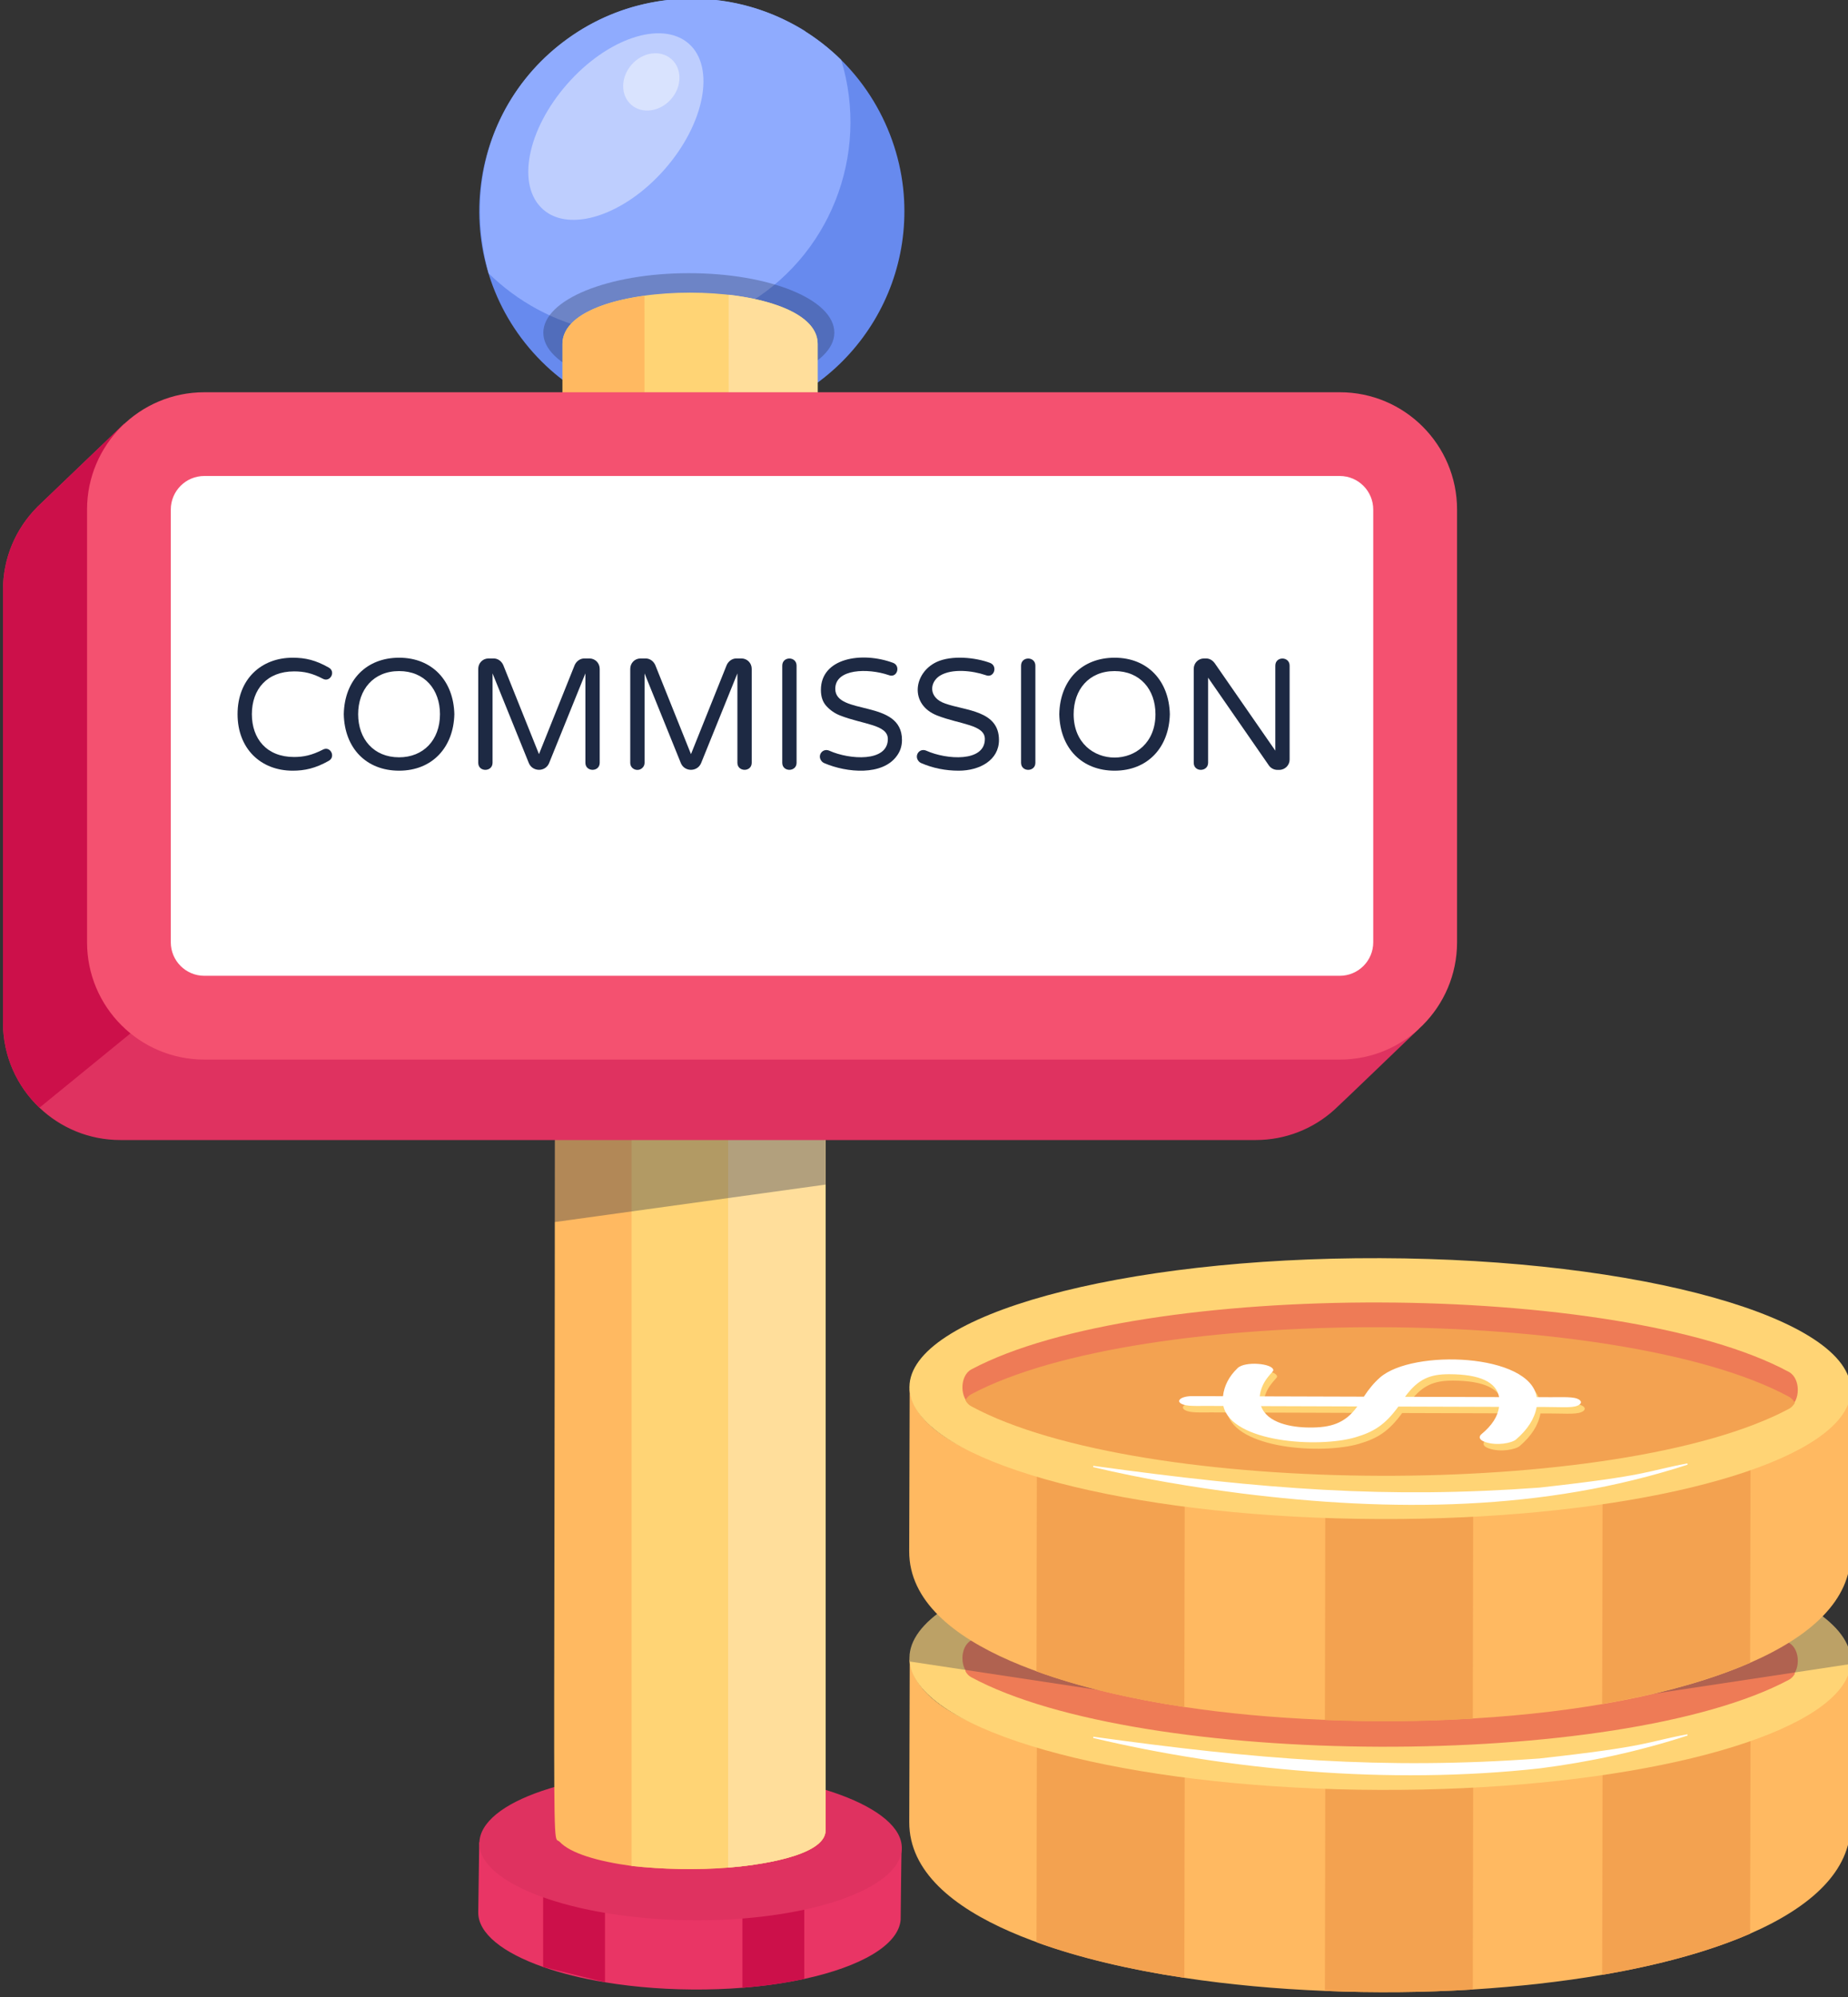
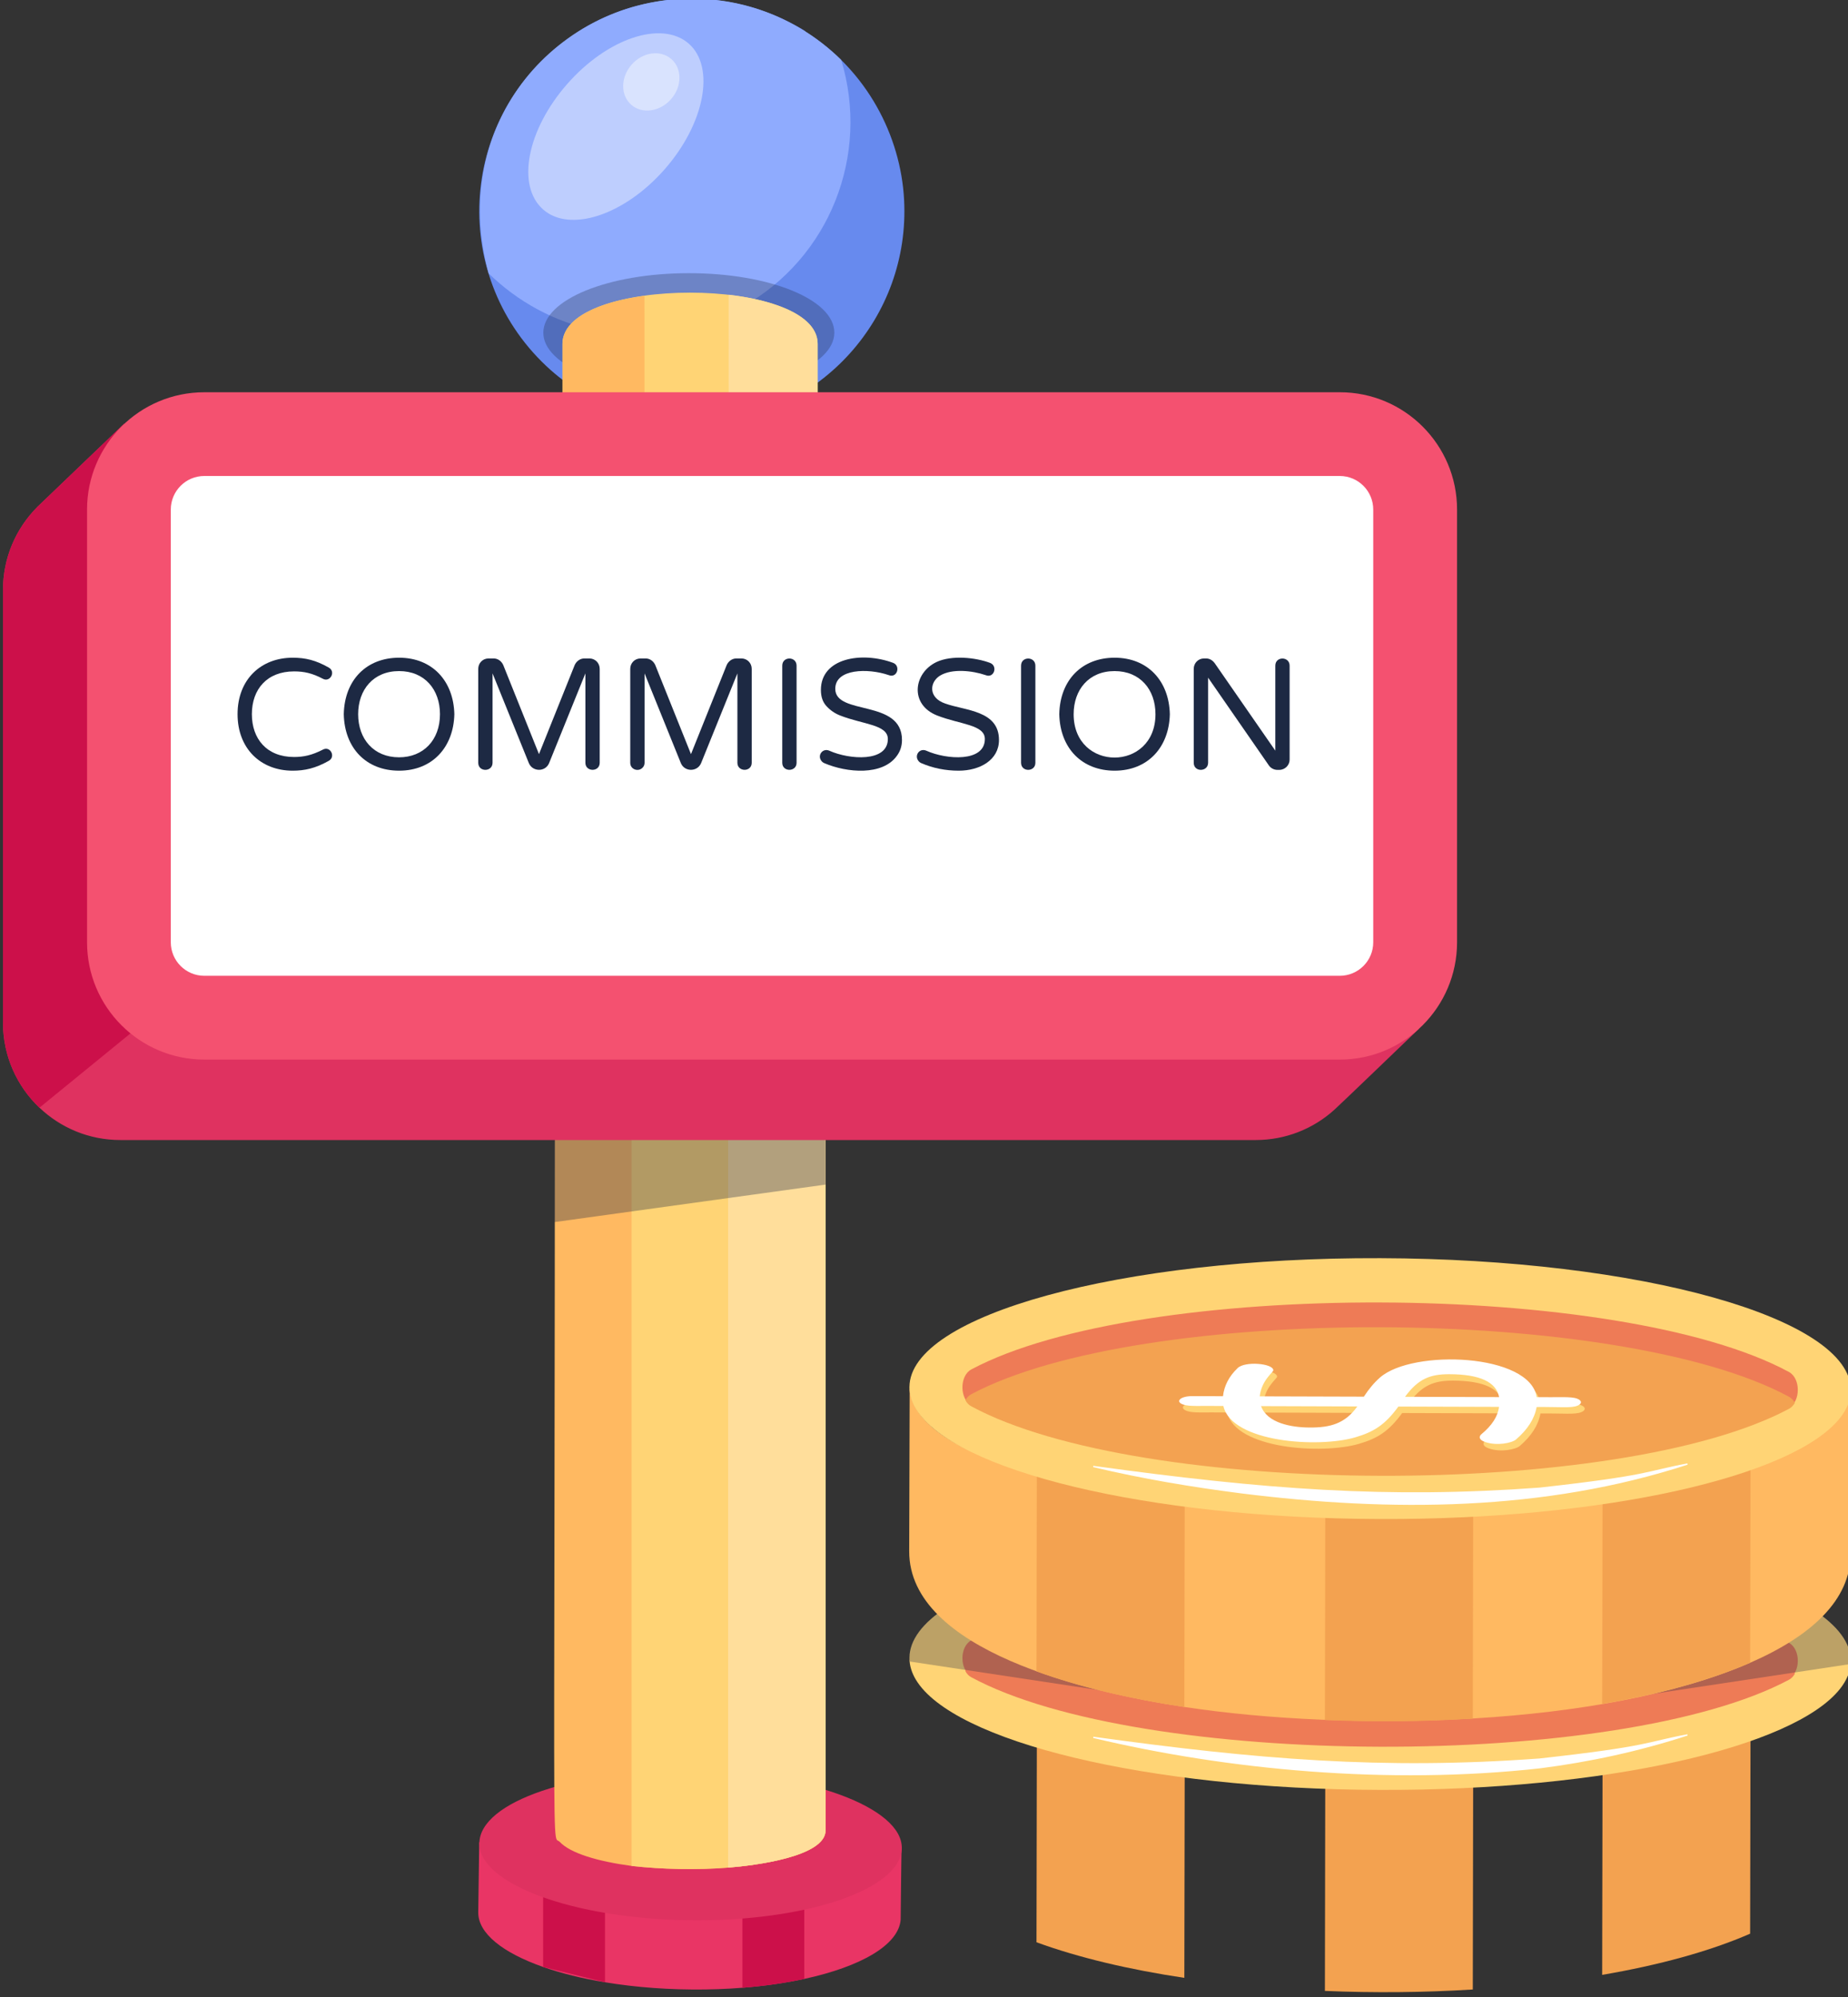
<svg xmlns="http://www.w3.org/2000/svg" height="32.1" preserveAspectRatio="xMidYMid meet" version="1.0" viewBox="4.1 3.0 29.7 32.1" width="29.7" zoomAndPan="magnify">
  <rect x="4.1" y="3.0" width="29.7" height="32.1" fill="#333333" stroke="none" />
  <g>
    <g>
      <g>
        <g>
          <path d="M15.402,9.806c-0.941,0.05-1.802-0.284-2.451-0.857 c-1.637-1.459-1.494-4.028,0.238-5.298c0.4-0.304,0.874-0.516,1.392-0.612 c0.148-0.029,0.301-0.048,0.461-0.056c0.176-0.009,0.352-0.003,0.523,0.015 c0.536,0.052,1.042,0.233,1.477,0.503l0,0.005 c0.991,0.623,1.534,1.678,1.588,2.706C18.73,8.1,17.285,9.707,15.402,9.806" fill="#678aee" />
        </g>
        <g>
          <path d="M16.032,7.931c0,0,0,0.005-0.005,0 c-0.597,0.379-1.557,0.555-2.343,0.379c-0.005,0.005-0.011,0-0.016,0 c-0.005,0-0.005,0-0.005,0c-0.66-0.138-1.246-0.463-1.71-0.916 c-0.66-2.429,1.132-4.416,3.264-4.416c0.943-0,1.784,0.378,2.402,0.985 C18.084,5.488,17.437,7.145,16.032,7.931z" fill="#8fabfe" />
        </g>
        <g opacity=".42">
          <path d="M14.781,5.722c-0.647,0.737-1.522,1.024-1.952,0.645 c-0.435-0.382-0.259-1.282,0.389-2.019c0.644-0.733,1.517-1.027,1.952-0.646 C15.6,4.081,15.425,4.989,14.781,5.722z" fill="#fff" />
        </g>
        <g opacity=".42">
          <path d="M14.884,4.595c-0.179,0.203-0.465,0.242-0.639,0.089 c-0.176-0.155-0.172-0.442,0.006-0.645c0.177-0.202,0.463-0.244,0.639-0.089 C15.065,4.103,15.062,4.393,14.884,4.595z" fill="#fff" />
        </g>
        <g opacity=".3">
          <path d="M17.509,8.347c0,0.527-1.044,0.957-2.341,0.958 c-1.291,0-2.336-0.429-2.336-0.956c-0-0.534,1.044-0.957,2.335-0.958 C16.464,7.39,17.509,7.813,17.509,8.347z" fill="#1d2943" />
        </g>
        <g>
          <path d="M17.241,8.527l0.001,5.449l-4.102,0.001l-0.001-5.449 C13.14,7.428,17.241,7.431,17.241,8.527z" fill="#ffd475" />
        </g>
        <g>
          <path d="M14.457,7.756l0.002,6.221l-1.317,0l-0.001-5.449 C13.14,8.114,13.723,7.85,14.457,7.756z" fill="#ffb961" />
        </g>
        <g>
          <path d="M17.241,8.527l0.001,5.449l-1.43,0l-0.002-6.239 C16.602,7.831,17.241,8.094,17.241,8.527z" fill="#ffde9b" />
        </g>
      </g>
      <g>
        <g>
          <g>
            <path d="M18.575,33.843c0.001,0.004,0,0.008-0,0.012 c-0.03,0.408-0.64,0.757-1.549,0.954c-0.989,0.215-2.205,0.22-3.203,0.054 c-0.371-0.061-0.706-0.145-0.994-0.246c-0.647-0.227-1.047-0.54-1.043-0.88 l0.016-1.129l0.002,0.002l0.53,0.488c1.37-0.724,4.464-0.668,5.759,0.106 l0.497-0.522C18.586,32.775,18.576,33.74,18.575,33.843z" fill="#e93565" />
          </g>
          <g>
            <path d="M12.829 34.617L12.829 33.497 12.829 33.305 13.823 33.305 13.823 33.747 13.823 34.863z" fill="#cc104a" />
          </g>
          <g>
            <path d="M17.026,33.305v1.504c-0.302,0.065-0.636,0.114-0.994,0.142v-1.646 H17.026z" fill="#cc104a" />
          </g>
          <g>
            <path d="M18.593,32.708c-0.012,0.663-1.543,1.182-3.413,1.158 c-1.881-0.024-3.388-0.591-3.376-1.242c0.012-0.663,1.531-1.182,3.412-1.158 C17.086,31.49,18.605,32.057,18.593,32.708z" fill="#df3260" />
          </g>
          <g>
            <g>
              <path d="M13.012,10.264c0.03,23.703-0.072,22.179,0.082,22.341 c0.175,0.186,0.614,0.315,1.157,0.388c0.49,0.055,1.048,0.068,1.552,0.027 c0.422-0.033,1.566-0.174,1.566-0.599V10.264H13.012z" fill="#ffb961" />
            </g>
            <g>
              <path d="M14.25,10.264v22.729c0.49,0.055,1.048,0.068,1.552,0.027 c0.422-0.033,1.566-0.174,1.566-0.599V10.264H14.25z" fill="#ffd475" />
            </g>
            <g>
              <path d="M15.802,10.264v22.756c0.422-0.033,1.566-0.174,1.566-0.599 V10.264H15.802z" fill="#ffde9b" />
            </g>
          </g>
          <g opacity=".34">
            <path d="M17.368 19.18L17.368 22.041 13.011 22.644 13.011 19.18z" fill="#1d2943" />
          </g>
        </g>
        <g>
          <g>
            <path d="M26.905,19.536c-0.112,0.107-1.262,1.215-1.363,1.305 c-0.334,0.301-0.777,0.484-1.262,0.484H6.034 c-0.504,0-0.962-0.198-1.3-0.52c-0.361-0.344-0.586-0.829-0.586-1.367 v-6.955c0-0.52,0.21-0.99,0.55-1.332H4.697 c0.1-0.096,1.503-1.44,1.402-1.343l-0.247,0.797 c0.166-0.016-0.937-0.006,18.427-0.009c1.042,0,1.886,0.845,1.886,1.886 c-0.007,7.364,0.017,6.974-0.02,7.227L26.905,19.536z" fill="#df3260" />
          </g>
          <g>
            <path d="M7.221,10.598l-0.474,8.564l-2.013,1.643 c-0.361-0.344-0.586-0.829-0.586-1.367v-6.955 c0-0.52,0.21-0.99,0.55-1.332H4.697c0.1-0.096,1.503-1.44,1.402-1.343 l-0.247,0.797C6.006,10.592,6.025,10.601,7.221,10.598z" fill="#cc104a" />
          </g>
          <g>
            <path d="M27.517,11.191v6.955c0,1.042-0.845,1.886-1.886,1.886H7.385 c-1.042,0-1.886-0.845-1.886-1.886v-6.955c0-1.042,0.845-1.886,1.886-1.886 h18.246C26.672,9.304,27.517,10.149,27.517,11.191z" fill="#f45170" />
          </g>
          <g>
            <path d="M7.384,18.685c-0.298,0-0.539-0.241-0.539-0.539v-6.955 c0-0.298,0.241-0.54,0.539-0.54h18.247c0.298,0,0.539,0.242,0.539,0.54 v6.955c0,0.298-0.241,0.539-0.539,0.539H7.384z" fill="#fff" />
          </g>
          <g>
            <g>
              <g>
                <path d="M7.918,14.48c0-0.563,0.38-0.908,0.886-0.908 c0.207,0,0.372,0.041,0.577,0.157c0.123,0.065,0.025,0.244-0.091,0.182 c-0.174-0.091-0.303-0.119-0.464-0.119c-0.432,0-0.678,0.284-0.678,0.688 c0,0.396,0.239,0.688,0.678,0.688c0.152,0,0.287-0.028,0.464-0.119 c0.119-0.064,0.212,0.118,0.091,0.182 c-0.211,0.119-0.384,0.157-0.577,0.157 C8.29,15.388,7.918,15.033,7.918,14.48z" fill="#1d2943" />
              </g>
              <g>
                <path d="M9.625,14.48c0.012-0.558,0.372-0.908,0.889-0.908 c0.537,0,0.876,0.378,0.888,0.908c-0.012,0.529-0.351,0.908-0.888,0.908 C9.989,15.388,9.637,15.029,9.625,14.48z M11.171,14.48 c0-0.396-0.246-0.693-0.657-0.693c-0.414,0-0.658,0.3-0.658,0.693 c0,0.398,0.249,0.693,0.658,0.693C10.9,15.173,11.171,14.9,11.171,14.48z" fill="#1d2943" />
              </g>
              <g>
                <path d="M11.786,15.261v-1.51c0-0.09,0.07-0.167,0.165-0.167h0.083 c0.07,0,0.127,0.046,0.154,0.106l0.574,1.432l0.574-1.432 c0.026-0.058,0.084-0.106,0.154-0.106h0.084c0.089,0,0.164,0.072,0.164,0.167 v1.51c0,0.152-0.23,0.15-0.23,0v-1.437l-0.584,1.444 c-0.061,0.144-0.265,0.139-0.324,0l-0.584-1.444v1.437 C12.016,15.411,11.786,15.414,11.786,15.261z" fill="#1d2943" />
              </g>
              <g>
                <path d="M14.229,15.261v-1.51c0-0.09,0.07-0.167,0.165-0.167h0.083 c0.07,0,0.127,0.046,0.154,0.106l0.574,1.432l0.574-1.432 c0.026-0.058,0.084-0.106,0.154-0.106h0.084c0.089,0,0.164,0.072,0.164,0.167 v1.51c0,0.152-0.23,0.15-0.23,0v-1.437l-0.584,1.444 c-0.06,0.141-0.264,0.142-0.324,0l-0.584-1.444v1.437 c0,0.032-0.012,0.06-0.034,0.081C14.356,15.411,14.229,15.368,14.229,15.261z" fill="#1d2943" />
              </g>
              <g>
                <path d="M16.672,15.261v-1.561c0-0.154,0.23-0.153,0.23,0v1.561 C16.903,15.41,16.672,15.414,16.672,15.261z" fill="#1d2943" />
              </g>
              <g>
                <path d="M17.348,15.267c-0.021-0.009-0.037-0.022-0.051-0.042 c-0.063-0.09,0.028-0.204,0.132-0.158c0.324,0.146,0.94,0.187,0.94-0.188 c0-0.233-0.397-0.233-0.767-0.378c-0.084-0.033-0.156-0.082-0.217-0.148 c-0.062-0.065-0.092-0.153-0.092-0.263c0-0.514,0.655-0.622,1.159-0.436 c0.129,0.048,0.066,0.254-0.071,0.197 c-0.332-0.113-0.857-0.104-0.857,0.221c0,0.434,1.072,0.161,1.072,0.822 c0,0.095-0.026,0.179-0.081,0.254C18.285,15.472,17.712,15.423,17.348,15.267z" fill="#1d2943" />
              </g>
              <g>
                <path d="M18.907,15.267c-0.021-0.009-0.037-0.022-0.051-0.042 c-0.062-0.088,0.025-0.205,0.132-0.158c0.324,0.146,0.94,0.187,0.94-0.188 c0-0.232-0.396-0.233-0.767-0.378c-0.448-0.177-0.38-0.684-0.009-0.86 c0.243-0.113,0.623-0.074,0.859,0.014c0.13,0.049,0.066,0.254-0.071,0.197 c-0.214-0.073-0.539-0.109-0.732,0.008 c-0.171,0.105-0.192,0.356,0.084,0.449c0.323,0.116,0.863,0.109,0.863,0.586 c0,0.323-0.309,0.493-0.647,0.493C19.294,15.388,19.093,15.347,18.907,15.267z" fill="#1d2943" />
              </g>
              <g>
                <path d="M20.51,15.261v-1.561c0-0.154,0.23-0.152,0.23,0v1.561 C20.741,15.411,20.51,15.414,20.51,15.261z" fill="#1d2943" />
              </g>
              <g>
                <path d="M21.124,14.48c0.012-0.558,0.372-0.908,0.889-0.908 c0.537,0,0.876,0.378,0.888,0.908c-0.012,0.529-0.351,0.908-0.888,0.908 C21.497,15.388,21.137,15.037,21.124,14.48z M22.67,14.48 c0-0.396-0.246-0.693-0.657-0.693c-0.414,0-0.658,0.3-0.658,0.693 C21.355,15.41,22.67,15.409,22.67,14.48z" fill="#1d2943" />
              </g>
              <g>
                <path d="M23.285,15.261v-1.51c0-0.09,0.07-0.167,0.165-0.167h0.032 c0.055,0,0.101,0.025,0.14,0.076l0.974,1.406v-1.366 c0-0.154,0.23-0.152,0.23,0V15.211c0,0.086-0.071,0.164-0.167,0.164h-0.03 c-0.054,0-0.104-0.027-0.134-0.068l-0.979-1.414v1.368 C23.515,15.41,23.285,15.415,23.285,15.261z" fill="#1d2943" />
              </g>
            </g>
          </g>
        </g>
      </g>
      <g>
        <g>
          <g>
            <g>
              <g>
                <g>
                  <g>
-                     <path d="M33.841,32.337c-0.001,0.731-0.623,1.312-1.613,1.744 c-0.655,0.286-1.472,0.507-2.378,0.662 c-0.656,0.113-1.358,0.19-2.079,0.236 c-0.782,0.049-1.586,0.056-2.377,0.023 c-0.776-0.031-1.54-0.101-2.258-0.21 c-1.568-0.235-4.426-0.91-4.423-2.503l0.008-2.668 c-0.002,1.254,3.19,1.718,4.422,1.855 c2.582,0.286,6.697,0.237,9.093-0.559 c0.976-0.322,1.593-0.753,1.61-1.293L33.841,32.337z" fill="#ffb961" />
-                   </g>
+                     </g>
                </g>
                <g>
                  <g>
                    <path d="M23.142,30.222l-0.008,4.57 c-0.882-0.132-1.695-0.323-2.376-0.572l0.007-4.005L23.142,30.222z" fill="#f3a250" />
                  </g>
                </g>
                <g>
                  <g>
                    <path d="M27.778,30.348l-0.008,4.631 c-0.782,0.049-1.586,0.056-2.377,0.023l0.008-4.662L27.778,30.348z" fill="#f3a250" />
                  </g>
                </g>
                <g>
                  <g>
                    <path d="M32.235,29.868l-0.008,4.214 c-0.655,0.286-1.472,0.507-2.378,0.662l0.009-4.884L32.235,29.868z" fill="#f3a250" />
                  </g>
                </g>
                <g>
                  <g>
                    <path d="M33.846,29.699c-0,0.165-0.07,0.315-0.173,0.446 c-0.741,0.941-3.77,1.638-7.396,1.626 c-3.753-0.012-6.866-0.779-7.459-1.774 c-0.063-0.106-0.102-0.222-0.102-0.346 c0.002-1.158,3.39-2.087,7.568-2.073 C30.462,27.591,33.847,28.541,33.846,29.699z" fill="#ffd475" />
                  </g>
                </g>
                <g>
                  <g>
                    <path d="M32.85,29.983c-2.722,1.454-10.425,1.429-13.14-0.041 c-0.187-0.098-0.193-0.472,0.001-0.576 c2.722-1.454,10.425-1.429,13.14,0.041 C33.044,29.512,33.038,29.886,32.85,29.983z" fill="#ee7b56" />
                  </g>
                </g>
                <g>
                  <g>
                    <path d="M32.946,29.904c-0.024,0.041-0.055,0.076-0.096,0.097 c-2.722,1.454-10.425,1.429-13.14-0.041 c-0.041-0.021-0.072-0.056-0.095-0.098c0.024-0.041,0.055-0.076,0.096-0.097 c2.729-1.454,10.419-1.429,13.14,0.041 C32.891,29.827,32.923,29.862,32.946,29.904z" fill="#ee7b56" />
                  </g>
                </g>
                <g>
                  <g>
                    <path d="M21.671,30.916c2.622,0.362,4.637,0.535,7.17,0.35 c1.79-0.199,1.692-0.261,2.377-0.389l0.004,0.02 c-0.78,0.254-1.573,0.425-2.37,0.527 c-2.448,0.272-5.04,0.023-7.183-0.488L21.671,30.916z" fill="#fff" />
                  </g>
                </g>
              </g>
            </g>
            <g>
              <g>
                <g>
                  <path d="M25.975,30.065l-1.547-0.005 c0.098,0.273,0.487,0.343,0.78,0.344 C25.541,30.405,25.778,30.34,25.975,30.065z M27.453,29.546 c-0.311-0.001-0.5,0.076-0.711,0.363l1.512,0.005 C28.207,29.67,27.94,29.548,27.453,29.546z" fill="#ffd475" />
                </g>
              </g>
            </g>
            <g>
              <g>
                <g>
                  <path d="M28.797,29.813c0.352,0.005,0.549-0.014,0.65,0.024 c0.04,0.015,0.06,0.034,0.06,0.058 c-0,0.113-0.395,0.071-0.711,0.076 c-0.033,0.186-0.143,0.36-0.331,0.522 c-0.068,0.058-0.306,0.106-0.496,0.041 c-0.103-0.035-0.105-0.088-0.06-0.126c0.169-0.14,0.264-0.286,0.282-0.439 l-1.617-0.005c-0.258,0.354-0.565,0.576-1.379,0.573 c-0.49-0.002-1.329-0.124-1.434-0.582 c-0.384-0.006-0.541,0.013-0.647-0.024 c-0.13-0.045-0.051-0.136,0.155-0.135l0.486,0.002 c0.019-0.169,0.097-0.319,0.233-0.45c0.129-0.133,0.703-0.064,0.548,0.074 c-0.113,0.117-0.176,0.243-0.19,0.378l1.673,0.005 c0.201-0.309,0.369-0.422,0.68-0.513 C27.307,29.112,28.704,29.194,28.797,29.813z M25.914,29.962l-1.547-0.005 c0.098,0.273,0.487,0.343,0.78,0.344 C25.481,30.302,25.718,30.237,25.914,29.962z M27.392,29.443 c-0.311-0.001-0.5,0.076-0.711,0.363l1.512,0.005 C28.147,29.567,27.88,29.445,27.392,29.443z" fill="#fff" />
                </g>
              </g>
            </g>
          </g>
        </g>
        <g opacity=".3">
          <path d="M33.852,29.688c0,0.03-0.015,0.045-0.015,0.06l-3.204,0.484 l-0.665-2.373C32.281,28.222,33.852,28.902,33.852,29.688z" fill="#1d2943" />
        </g>
        <g opacity=".3">
          <path d="M18.711,29.648c0,0.03,0.015,0.045,0.015,0.06l3.204,0.484 l0.665-2.373C20.283,28.182,18.711,28.862,18.711,29.648z" fill="#1d2943" />
        </g>
        <g>
          <g>
            <g>
              <g>
                <g>
                  <g>
                    <path d="M33.841,27.983c-0.001,0.731-0.623,1.312-1.613,1.744 c-2.364,1.033-6.424,1.116-9.093,0.711 c-1.568-0.235-4.426-0.91-4.423-2.503l0.008-2.668 c-0.005,2.68,15.042,2.687,15.125,0.003L33.841,27.983z" fill="#ffb961" />
                  </g>
                </g>
                <g>
                  <g>
                    <path d="M23.142,25.868l-0.008,4.57 c-0.882-0.132-1.695-0.323-2.376-0.572l0.007-4.005L23.142,25.868z" fill="#f3a250" />
                  </g>
                </g>
                <g>
                  <g>
                    <path d="M27.778,25.994l-0.008,4.631 c-0.782,0.049-1.586,0.056-2.377,0.023l0.008-4.662L27.778,25.994z" fill="#f3a250" />
                  </g>
                </g>
                <g>
                  <g>
                    <path d="M32.235,25.513l-0.008,4.214 c-0.655,0.286-1.472,0.507-2.378,0.662l0.009-4.884L32.235,25.513z" fill="#f3a250" />
                  </g>
                </g>
                <g>
                  <g>
                    <path d="M33.846,25.345c-0,0.165-0.07,0.315-0.173,0.446 c-0.741,0.941-3.77,1.638-7.396,1.626 c-3.753-0.012-6.866-0.779-7.459-1.774 c-0.063-0.106-0.102-0.222-0.102-0.346 c0.002-1.158,3.39-2.087,7.568-2.073 C30.462,23.237,33.847,24.186,33.846,25.345z" fill="#ffd475" />
                  </g>
                </g>
                <g>
                  <g>
                    <path d="M32.85,25.629c-2.722,1.454-10.425,1.429-13.14-0.041 c-0.187-0.098-0.193-0.472,0.001-0.576 c2.722-1.454,10.425-1.429,13.14,0.041 C33.044,25.158,33.038,25.532,32.85,25.629z" fill="#ee7b56" />
                  </g>
                </g>
                <g>
                  <g>
                    <path d="M32.946,25.549c-0.024,0.041-0.055,0.076-0.096,0.097 c-2.722,1.454-10.425,1.429-13.14-0.041 c-0.041-0.021-0.072-0.056-0.095-0.098c0.024-0.041,0.055-0.076,0.096-0.097 c2.729-1.454,10.419-1.429,13.14,0.041 C32.891,25.473,32.923,25.508,32.946,25.549z" fill="#f3a251" />
                  </g>
                </g>
                <g>
                  <g>
                    <path d="M21.671,26.562c2.762,0.381,4.727,0.529,7.17,0.35 c1.79-0.199,1.692-0.261,2.377-0.389l0.004,0.02 c-2.312,0.753-4.777,0.762-7.171,0.462 c-0.798-0.102-1.593-0.235-2.383-0.423L21.671,26.562z" fill="#fff" />
                  </g>
                </g>
              </g>
            </g>
            <g>
              <g>
                <g>
                  <path d="M28.858,25.562c0.352,0.005,0.549-0.014,0.65,0.024 c0.08,0.03,0.081,0.084,0.003,0.114c-0.101,0.04-0.281,0.017-0.654,0.02 c-0.033,0.186-0.143,0.36-0.331,0.522 c-0.068,0.058-0.306,0.106-0.496,0.041 c-0.103-0.035-0.105-0.088-0.06-0.126 c0.169-0.14,0.264-0.286,0.282-0.439l-1.617-0.005 c-0.214,0.293-0.393,0.407-0.694,0.495 c-0.588,0.173-1.984,0.086-2.119-0.504 c-0.384-0.006-0.541,0.013-0.647-0.024 c-0.086-0.03-0.084-0.082,0-0.113c0.107-0.039,0.22-0.017,0.64-0.021 c0.019-0.169,0.097-0.319,0.233-0.45c0.115-0.119,0.576-0.078,0.576,0.033 c-0,0.031-0.192,0.164-0.218,0.419l1.673,0.005 c0.081-0.124,0.167-0.227,0.261-0.309 C26.865,24.787,28.751,24.858,28.858,25.562z M25.975,25.711l-1.547-0.005 c0.098,0.273,0.487,0.343,0.78,0.344 C25.541,26.051,25.778,25.986,25.975,25.711z M27.453,25.192 c-0.311-0.001-0.5,0.076-0.711,0.363l1.512,0.005 C28.207,25.316,27.94,25.194,27.453,25.192z" fill="#ffd475" />
                </g>
              </g>
            </g>
            <g>
              <g>
                <g>
                  <path d="M28.797,25.458c0.352,0.005,0.549-0.014,0.65,0.024 c0.08,0.03,0.081,0.084,0.003,0.114c-0.101,0.04-0.281,0.017-0.654,0.02 c-0.033,0.186-0.143,0.36-0.331,0.522 c-0.068,0.058-0.306,0.106-0.496,0.041 c-0.103-0.035-0.105-0.088-0.06-0.126 c0.169-0.14,0.264-0.286,0.282-0.439l-1.617-0.005 c-0.214,0.293-0.393,0.407-0.694,0.495 c-0.588,0.173-1.984,0.086-2.119-0.504 c-0.384-0.006-0.541,0.013-0.647-0.024 c-0.13-0.045-0.051-0.136,0.155-0.135l0.486,0.002 c0.019-0.169,0.097-0.319,0.233-0.45c0.115-0.119,0.576-0.078,0.576,0.033 c-0,0.031-0.192,0.164-0.218,0.419l1.673,0.005 c0.081-0.124,0.167-0.227,0.261-0.309 C26.805,24.683,28.691,24.754,28.797,25.458z M25.914,25.607l-1.547-0.005 c0.098,0.273,0.487,0.343,0.78,0.344 C25.481,25.948,25.718,25.883,25.914,25.607z M27.392,25.089 c-0.311-0.001-0.5,0.076-0.711,0.363l1.512,0.005 C28.147,25.213,27.88,25.09,27.392,25.089z" fill="#fff" />
                </g>
              </g>
            </g>
          </g>
        </g>
      </g>
    </g>
  </g>
</svg>